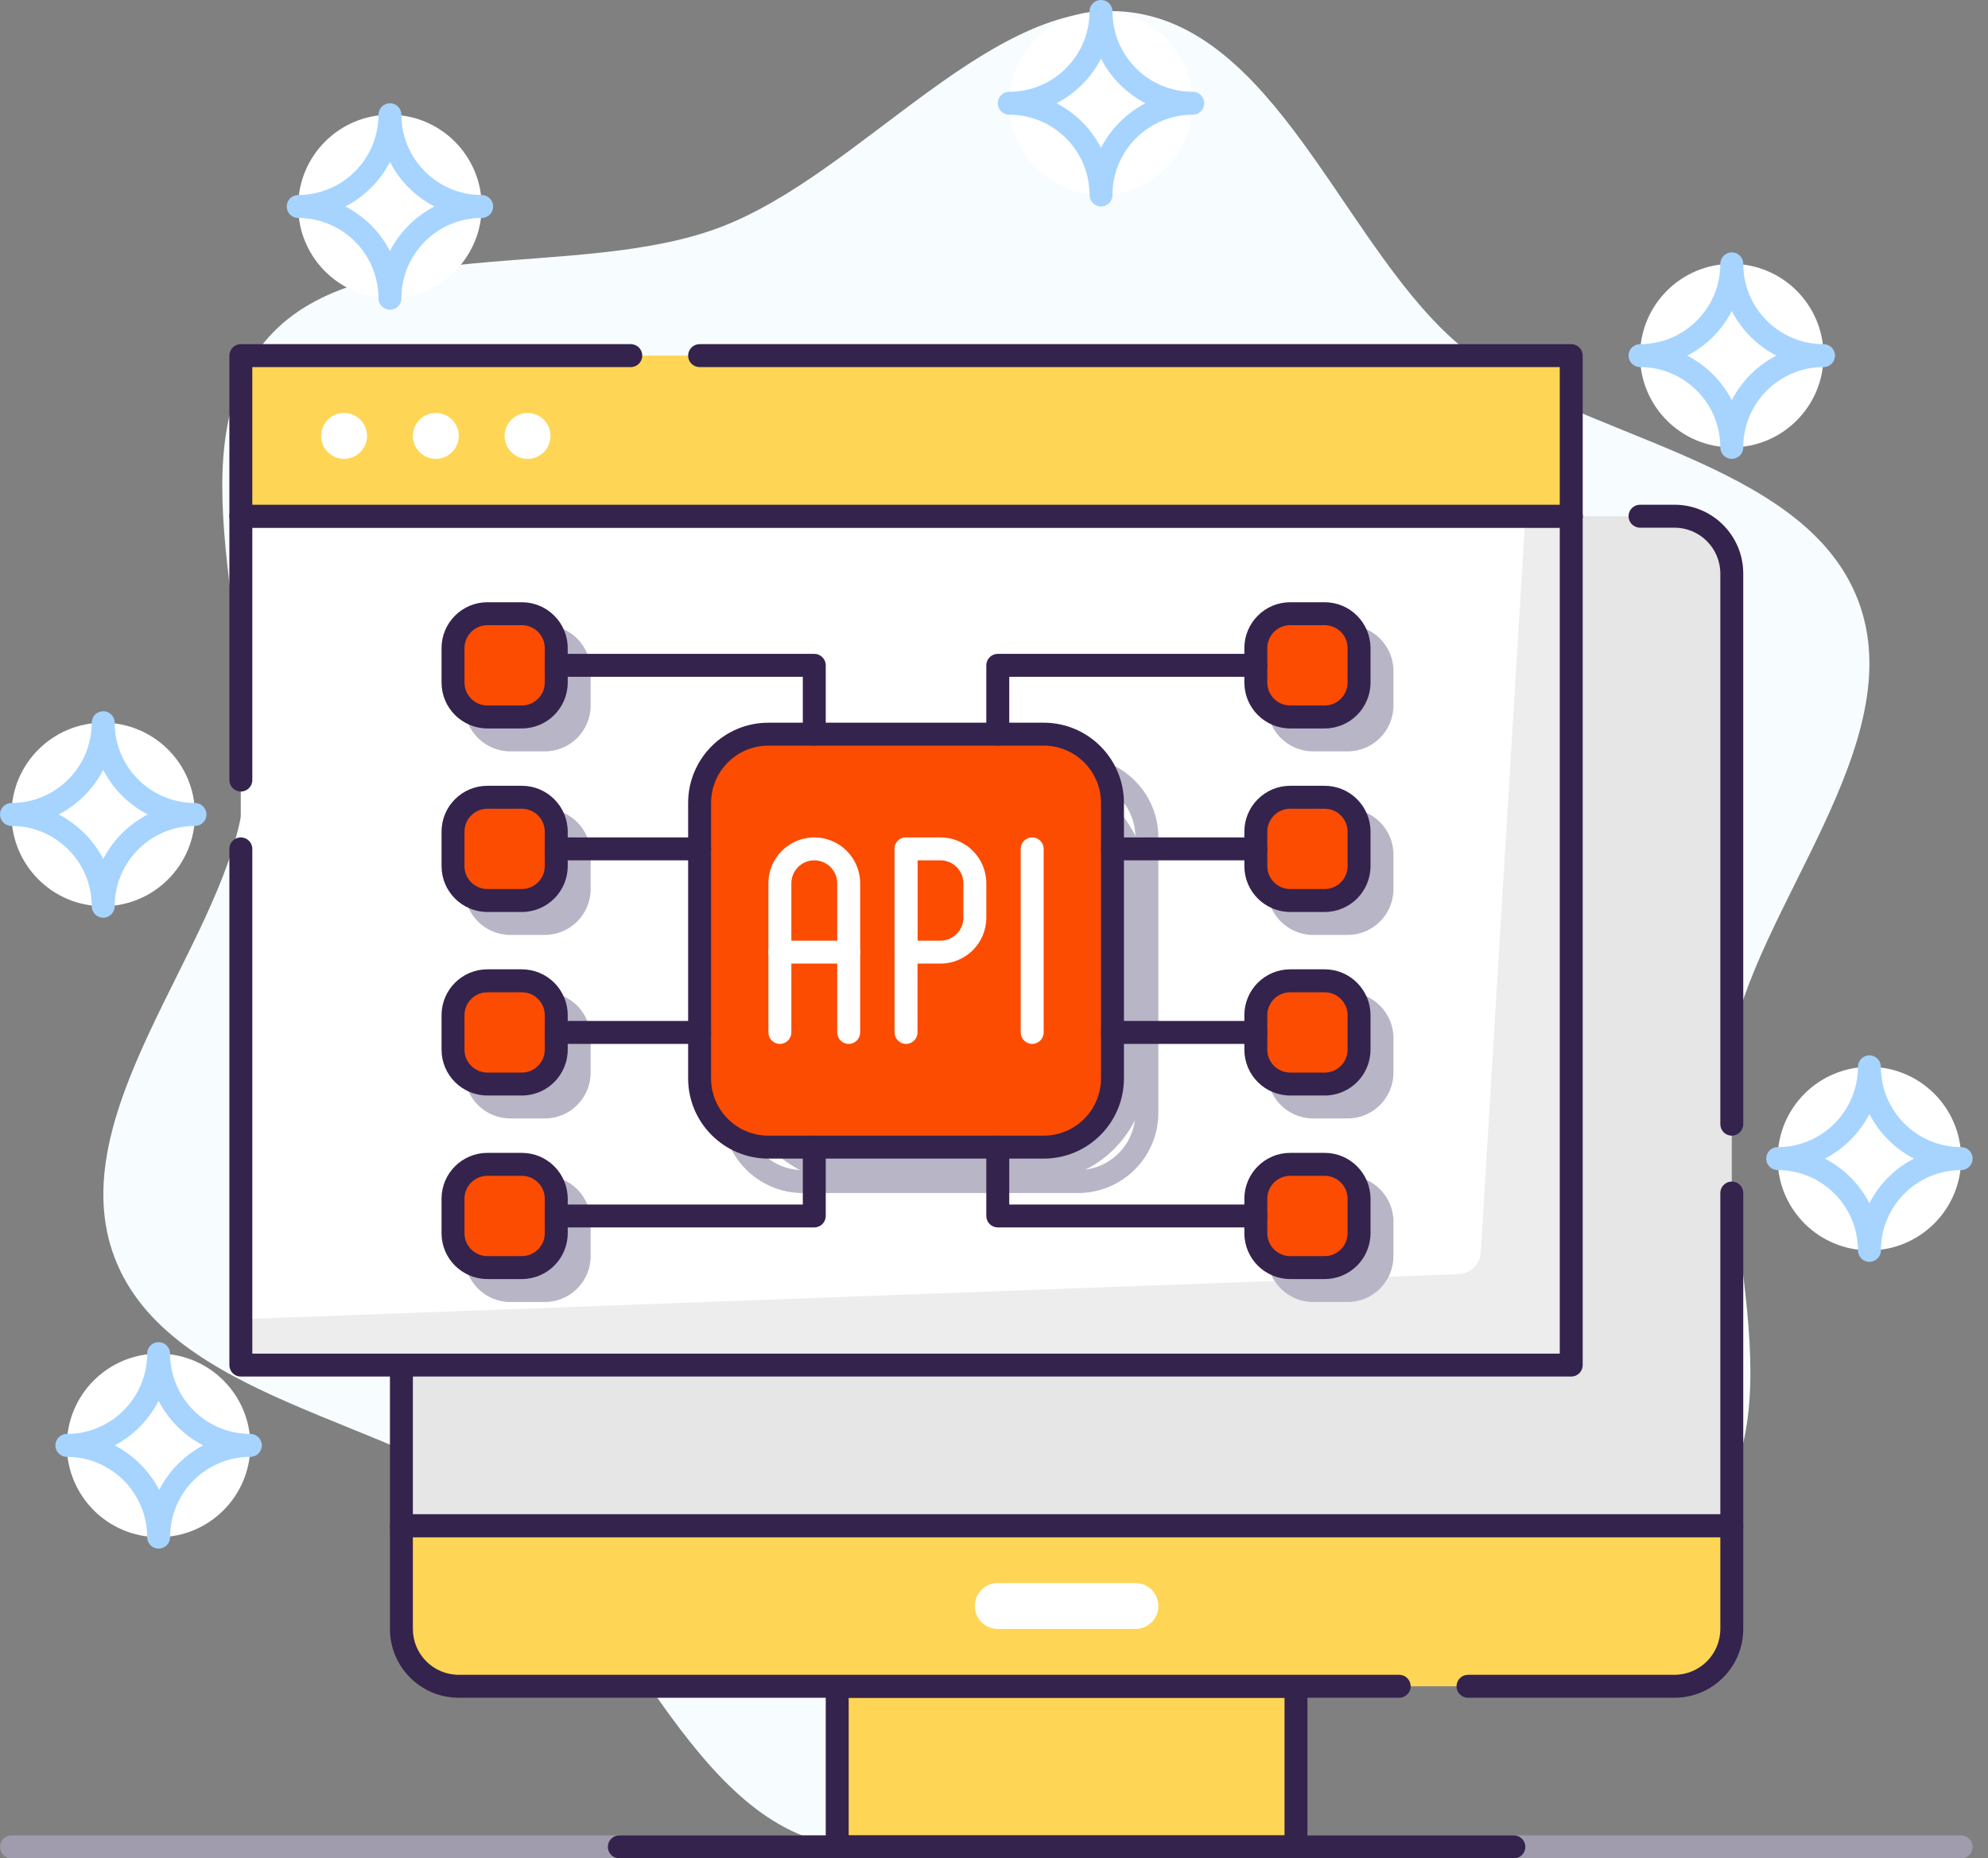
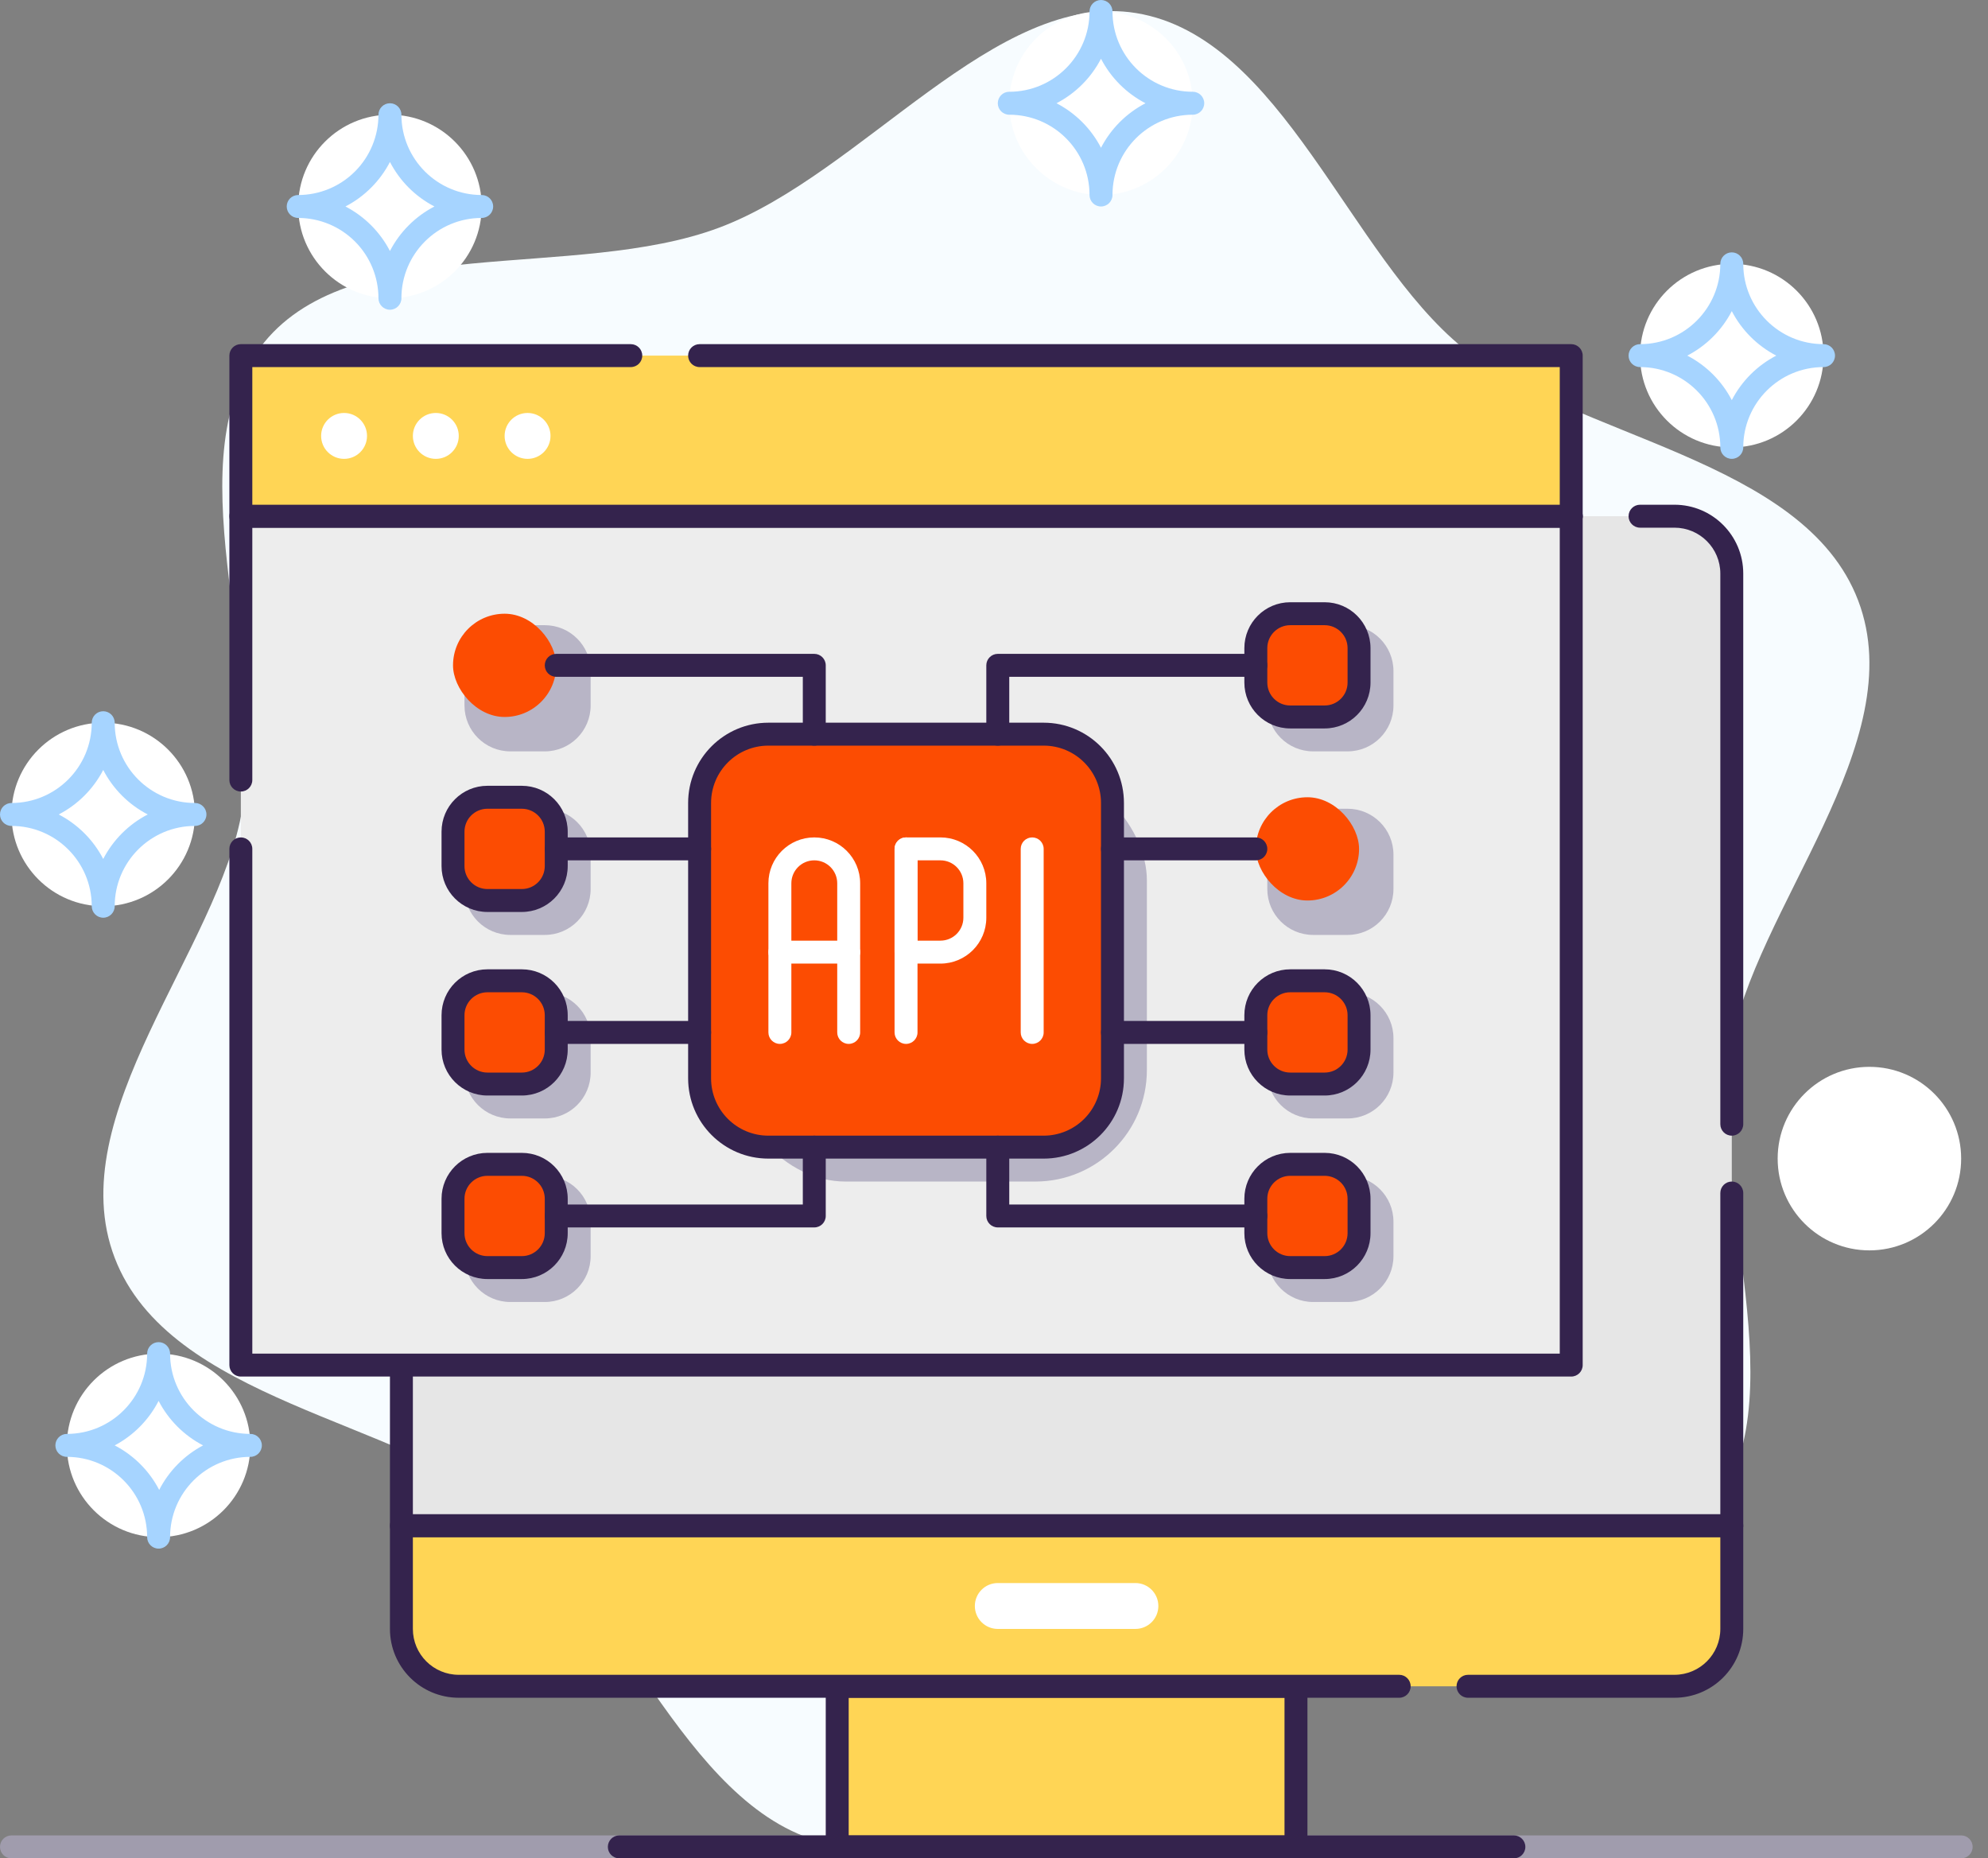
<svg xmlns="http://www.w3.org/2000/svg" width="107px" height="100px" viewBox="0 0 107 100" version="1.1">
  <rect x="0" y="0" width="107" height="100" fill="#808080" stroke="none" />
  <title>Third-party Integration Testing Icon</title>
  <g id="Page-1" stroke="none" stroke-width="1" fill="none" fill-rule="evenodd">
    <g id="Grahpics-&amp;-Icons-for-3rd-Tier-Pages" transform="translate(-1276, -13165)" fill-rule="nonzero">
      <g id="Drupal-Quality-Assurance" transform="translate(235, 12732)">
        <g id="Icons" transform="translate(61, 133)">
          <g id="Third-party-Integration-Testing-Icon" transform="translate(980, 300)">
            <path d="M93.13,56.481 C94.364,48.914 102.938,40 100.012,32.315 C97.086,24.63 84.735,23.599 78.759,18.735 C72.586,13.728 69.006,1.988 61.154,0.704 C53.549,-0.531 46.444,9.346 38.716,12.247 C30.988,15.148 19.093,12.451 14.222,18.42 C9.191,24.556 14.327,35.704 13.043,43.525 C11.796,51.086 3.235,60 6.173,67.685 C9.111,75.37 21.451,76.401 27.426,81.265 C33.599,86.265 37.179,98.006 45.031,99.29 C52.636,100.525 59.741,90.648 67.469,87.747 C75.198,84.846 87.093,87.543 91.963,81.574 C96.981,75.451 91.846,64.29 93.13,56.481 Z" id="Path" fill="#F7FCFF" />
            <path d="M105.556,100 L0.617,100 C0.276,100 0,99.724 0,99.383 C0,99.042 0.276,98.765 0.617,98.765 L105.556,98.765 C105.896,98.765 106.173,99.042 106.173,99.383 C106.173,99.724 105.896,100 105.556,100 Z" id="Path" fill="#A09CAD" />
            <rect id="Rectangle" fill="#FFD555" x="45.062" y="90.741" width="24.691" height="8.642" />
            <path d="M69.753,100 L45.062,100 C44.721,100 44.444,99.724 44.444,99.383 L44.444,90.741 C44.444,90.4 44.721,90.123 45.062,90.123 L69.753,90.123 C70.094,90.123 70.37,90.4 70.37,90.741 L70.37,99.383 C70.37,99.724 70.094,100 69.753,100 Z M45.679,98.765 L69.136,98.765 L69.136,91.358 L45.679,91.358 L45.679,98.765 Z" id="Shape" fill="#34234D" />
            <path d="M21.605,82.099 L93.21,82.099 L93.21,87.654 C93.21,89.359 91.828,90.741 90.123,90.741 L24.691,90.741 C22.987,90.741 21.605,89.359 21.605,87.654 L21.605,82.099 Z" id="Path" fill="#FFD555" />
            <polygon id="Path" fill="#FFD555" points="93.21 87.654 21.605 84.568 21.605 82.099 93.21 82.099" />
            <path d="M90.123,91.358 L79.012,91.358 C78.671,91.358 78.395,91.082 78.395,90.741 C78.395,90.4 78.671,90.123 79.012,90.123 L90.123,90.123 C91.487,90.123 92.593,89.018 92.593,87.654 L92.593,82.716 L22.222,82.716 L22.222,87.654 C22.222,89.018 23.328,90.123 24.691,90.123 L75.309,90.123 C75.65,90.123 75.926,90.4 75.926,90.741 C75.926,91.082 75.65,91.358 75.309,91.358 L24.691,91.358 C22.646,91.358 20.988,89.7 20.988,87.654 L20.988,82.099 C20.988,81.758 21.264,81.481 21.605,81.481 L93.21,81.481 C93.551,81.481 93.827,81.758 93.827,82.099 L93.827,87.654 C93.827,89.7 92.169,91.358 90.123,91.358 Z" id="Path" fill="#34234D" />
            <path d="M24.691,27.778 L90.123,27.778 C91.828,27.778 93.21,29.16 93.21,30.864 L93.21,82.099 L21.605,82.099 L21.605,30.864 C21.605,29.16 22.987,27.778 24.691,27.778 Z" id="Path" fill="#E6E6E6" />
            <path d="M85.346,75.988 L21.605,78.395 L21.605,30.864 C21.605,29.16 22.987,27.778 24.691,27.778 L89.506,27.778 L87.123,74.235 C87.073,75.191 86.302,75.951 85.346,75.988 L85.346,75.988 Z" id="Path" fill="#E6E6E6" />
            <path d="M21.605,70.37 C21.264,70.37 20.988,70.094 20.988,69.753 L20.988,30.864 C20.988,28.819 22.646,27.16 24.691,27.16 L84.568,27.16 C84.909,27.16 85.185,27.437 85.185,27.778 C85.185,28.119 84.909,28.395 84.568,28.395 L24.691,28.395 C23.328,28.395 22.222,29.501 22.222,30.864 L22.222,69.753 C22.222,70.094 21.946,70.37 21.605,70.37 Z" id="Path" fill="#34234D" />
            <path d="M93.21,61.111 C92.869,61.111 92.593,60.835 92.593,60.494 L92.593,30.864 C92.593,29.501 91.487,28.395 90.123,28.395 L88.272,28.395 C87.931,28.395 87.654,28.119 87.654,27.778 C87.654,27.437 87.931,27.16 88.272,27.16 L90.123,27.16 C92.169,27.16 93.827,28.819 93.827,30.864 L93.827,60.494 C93.827,60.835 93.551,61.111 93.21,61.111 Z" id="Path" fill="#34234D" />
            <path d="M93.21,82.716 L21.605,82.716 C21.264,82.716 20.988,82.44 20.988,82.099 L20.988,73.457 C20.988,73.116 21.264,72.84 21.605,72.84 C21.946,72.84 22.222,73.116 22.222,73.457 L22.222,81.481 L92.593,81.481 L92.593,64.198 C92.593,63.857 92.869,63.58 93.21,63.58 C93.551,63.58 93.827,63.857 93.827,64.198 L93.827,82.099 C93.827,82.44 93.551,82.716 93.21,82.716 Z" id="Path" fill="#34234D" />
            <path d="M81.481,100 L33.333,100 C32.992,100 32.716,99.724 32.716,99.383 C32.716,99.042 32.992,98.765 33.333,98.765 L81.481,98.765 C81.822,98.765 82.099,99.042 82.099,99.383 C82.099,99.724 81.822,100 81.481,100 Z" id="Path" fill="#34234D" />
            <path d="M61.111,87.654 L53.704,87.654 C53.022,87.654 52.469,87.102 52.469,86.42 C52.469,85.738 53.022,85.185 53.704,85.185 L61.111,85.185 C61.793,85.185 62.346,85.738 62.346,86.42 C62.346,87.102 61.793,87.654 61.111,87.654 Z" id="Path" fill="#FFFFFF" />
            <rect id="Rectangle" fill="#EDEDED" x="12.963" y="27.778" width="71.605" height="45.679" />
-             <path d="M78.512,68.562 L12.963,70.988 L12.963,27.778 L82.099,27.778 L79.698,67.401 C79.66,68.035 79.147,68.537 78.512,68.562 Z" id="Path" fill="#FFFFFF" />
            <path d="M84.568,74.074 L12.963,74.074 C12.622,74.074 12.346,73.798 12.346,73.457 L12.346,45.679 C12.346,45.338 12.622,45.062 12.963,45.062 C13.304,45.062 13.58,45.338 13.58,45.679 L13.58,72.84 L83.951,72.84 L83.951,28.395 L13.58,28.395 L13.58,41.975 C13.58,42.316 13.304,42.593 12.963,42.593 C12.622,42.593 12.346,42.316 12.346,41.975 L12.346,27.778 C12.346,27.437 12.622,27.16 12.963,27.16 L84.568,27.16 C84.909,27.16 85.185,27.437 85.185,27.778 L85.185,73.457 C85.185,73.798 84.909,74.074 84.568,74.074 Z" id="Path" fill="#34234D" />
            <rect id="Rectangle" fill="#FFD555" x="12.963" y="19.136" width="71.605" height="8.642" />
            <polygon id="Path" fill="#FFD555" points="84.568 27.778 12.963 27.778 12.963 22.222 84.568 24.691" />
            <path d="M84.568,28.395 L12.963,28.395 C12.622,28.395 12.346,28.119 12.346,27.778 L12.346,19.136 C12.346,18.795 12.622,18.519 12.963,18.519 L33.951,18.519 C34.292,18.519 34.568,18.795 34.568,19.136 C34.568,19.477 34.292,19.753 33.951,19.753 L13.58,19.753 L13.58,27.16 L83.951,27.16 L83.951,19.753 L37.654,19.753 C37.313,19.753 37.037,19.477 37.037,19.136 C37.037,18.795 37.313,18.519 37.654,18.519 L84.568,18.519 C84.909,18.519 85.185,18.795 85.185,19.136 L85.185,27.778 C85.185,28.119 84.909,28.395 84.568,28.395 Z" id="Path" fill="#34234D" />
            <circle id="Oval" fill="#FFFFFF" cx="18.519" cy="23.457" r="1.235" />
            <circle id="Oval" fill="#FFFFFF" cx="23.457" cy="23.457" r="1.235" />
            <circle id="Oval" fill="#FFFFFF" cx="28.395" cy="23.457" r="1.235" />
            <rect id="Rectangle" fill="#B8B5C6" x="25.617" y="34.259" width="5.556" height="5.556" rx="2.778" />
            <path d="M29.321,40.432 L27.469,40.432 C26.105,40.432 25,39.327 25,37.963 L25,36.111 C25,34.747 26.105,33.642 27.469,33.642 L29.321,33.642 C30.685,33.642 31.79,34.747 31.79,36.111 L31.79,37.963 C31.79,39.327 30.685,40.432 29.321,40.432 Z M27.469,34.877 C26.787,34.877 26.235,35.429 26.235,36.111 L26.235,37.963 C26.235,38.645 26.787,39.198 27.469,39.198 L29.321,39.198 C30.003,39.198 30.556,38.645 30.556,37.963 L30.556,36.111 C30.556,35.429 30.003,34.877 29.321,34.877 L27.469,34.877 Z" id="Shape" fill="#B8B5C6" />
            <rect id="Rectangle" fill="#B8B5C6" x="25.617" y="44.136" width="5.556" height="5.556" rx="2.778" />
            <path d="M29.321,50.309 L27.469,50.309 C26.105,50.309 25,49.203 25,47.84 L25,45.988 C25,44.624 26.105,43.519 27.469,43.519 L29.321,43.519 C30.685,43.519 31.79,44.624 31.79,45.988 L31.79,47.84 C31.79,49.203 30.685,50.309 29.321,50.309 Z M27.469,44.753 C26.787,44.753 26.235,45.306 26.235,45.988 L26.235,47.84 C26.235,48.521 26.787,49.074 27.469,49.074 L29.321,49.074 C30.003,49.074 30.556,48.521 30.556,47.84 L30.556,45.988 C30.556,45.306 30.003,44.753 29.321,44.753 L27.469,44.753 Z" id="Shape" fill="#B8B5C6" />
            <rect id="Rectangle" fill="#B8B5C6" x="25.617" y="54.012" width="5.556" height="5.556" rx="2.778" />
            <path d="M29.321,60.185 L27.469,60.185 C26.105,60.185 25,59.08 25,57.716 L25,55.864 C25,54.501 26.105,53.395 27.469,53.395 L29.321,53.395 C30.685,53.395 31.79,54.501 31.79,55.864 L31.79,57.716 C31.79,59.08 30.685,60.185 29.321,60.185 Z M27.469,54.63 C26.787,54.63 26.235,55.182 26.235,55.864 L26.235,57.716 C26.235,58.398 26.787,58.951 27.469,58.951 L29.321,58.951 C30.003,58.951 30.556,58.398 30.556,57.716 L30.556,55.864 C30.556,55.182 30.003,54.63 29.321,54.63 L27.469,54.63 Z" id="Shape" fill="#B8B5C6" />
            <rect id="Rectangle" fill="#B8B5C6" x="25.617" y="63.889" width="5.556" height="5.556" rx="2.778" />
            <path d="M29.321,70.062 L27.469,70.062 C26.105,70.062 25,68.956 25,67.593 L25,65.741 C25,64.377 26.105,63.272 27.469,63.272 L29.321,63.272 C30.685,63.272 31.79,64.377 31.79,65.741 L31.79,67.593 C31.79,68.956 30.685,70.062 29.321,70.062 Z M27.469,64.506 C26.787,64.506 26.235,65.059 26.235,65.741 L26.235,67.593 C26.235,68.274 26.787,68.827 27.469,68.827 L29.321,68.827 C30.003,68.827 30.556,68.274 30.556,67.593 L30.556,65.741 C30.556,65.059 30.003,64.506 29.321,64.506 L27.469,64.506 Z" id="Shape" fill="#B8B5C6" />
            <rect id="Rectangle" fill="#B8B5C6" x="68.827" y="34.259" width="5.556" height="5.556" rx="2.778" />
            <path d="M72.531,40.432 L70.679,40.432 C69.315,40.432 68.21,39.327 68.21,37.963 L68.21,36.111 C68.21,34.747 69.315,33.642 70.679,33.642 L72.531,33.642 C73.895,33.642 75,34.747 75,36.111 L75,37.963 C75,39.327 73.895,40.432 72.531,40.432 Z M70.679,34.877 C69.997,34.877 69.444,35.429 69.444,36.111 L69.444,37.963 C69.444,38.645 69.997,39.198 70.679,39.198 L72.531,39.198 C73.213,39.198 73.765,38.645 73.765,37.963 L73.765,36.111 C73.765,35.429 73.213,34.877 72.531,34.877 L70.679,34.877 Z" id="Shape" fill="#B8B5C6" />
            <rect id="Rectangle" fill="#B8B5C6" x="68.827" y="44.136" width="5.556" height="5.556" rx="2.778" />
            <path d="M72.531,50.309 L70.679,50.309 C69.315,50.309 68.21,49.203 68.21,47.84 L68.21,45.988 C68.21,44.624 69.315,43.519 70.679,43.519 L72.531,43.519 C73.895,43.519 75,44.624 75,45.988 L75,47.84 C75,49.203 73.895,50.309 72.531,50.309 Z M70.679,44.753 C69.997,44.753 69.444,45.306 69.444,45.988 L69.444,47.84 C69.444,48.521 69.997,49.074 70.679,49.074 L72.531,49.074 C73.213,49.074 73.765,48.521 73.765,47.84 L73.765,45.988 C73.765,45.306 73.213,44.753 72.531,44.753 L70.679,44.753 Z" id="Shape" fill="#B8B5C6" />
            <rect id="Rectangle" fill="#B8B5C6" x="68.827" y="54.012" width="5.556" height="5.556" rx="2.778" />
            <path d="M72.531,60.185 L70.679,60.185 C69.315,60.185 68.21,59.08 68.21,57.716 L68.21,55.864 C68.21,54.501 69.315,53.395 70.679,53.395 L72.531,53.395 C73.895,53.395 75,54.501 75,55.864 L75,57.716 C75,59.08 73.895,60.185 72.531,60.185 Z M70.679,54.63 C69.997,54.63 69.444,55.182 69.444,55.864 L69.444,57.716 C69.444,58.398 69.997,58.951 70.679,58.951 L72.531,58.951 C73.213,58.951 73.765,58.398 73.765,57.716 L73.765,55.864 C73.765,55.182 73.213,54.63 72.531,54.63 L70.679,54.63 Z" id="Shape" fill="#B8B5C6" />
            <rect id="Rectangle" fill="#B8B5C6" x="68.827" y="63.889" width="5.556" height="5.556" rx="2.778" />
            <path d="M72.531,70.062 L70.679,70.062 C69.315,70.062 68.21,68.956 68.21,67.593 L68.21,65.741 C68.21,64.377 69.315,63.272 70.679,63.272 L72.531,63.272 C73.895,63.272 75,64.377 75,65.741 L75,67.593 C75,68.956 73.895,70.062 72.531,70.062 Z M70.679,64.506 C69.997,64.506 69.444,65.059 69.444,65.741 L69.444,67.593 C69.444,68.274 69.997,68.827 70.679,68.827 L72.531,68.827 C73.213,68.827 73.765,68.274 73.765,67.593 L73.765,65.741 C73.765,65.059 73.213,64.506 72.531,64.506 L70.679,64.506 Z" id="Shape" fill="#B8B5C6" />
            <rect id="Rectangle" fill="#FC4C02" x="24.383" y="33.025" width="5.556" height="5.556" rx="2.778" />
-             <path d="M28.086,39.198 L26.235,39.198 C24.871,39.198 23.765,38.092 23.765,36.728 L23.765,34.877 C23.765,33.513 24.871,32.407 26.235,32.407 L28.086,32.407 C29.45,32.407 30.556,33.513 30.556,34.877 L30.556,36.728 C30.556,38.092 29.45,39.198 28.086,39.198 Z M26.235,33.642 C25.553,33.642 25,34.195 25,34.877 L25,36.728 C25,37.41 25.553,37.963 26.235,37.963 L28.086,37.963 C28.768,37.963 29.321,37.41 29.321,36.728 L29.321,34.877 C29.321,34.195 28.768,33.642 28.086,33.642 L26.235,33.642 Z" id="Shape" fill="#34234D" />
            <rect id="Rectangle" fill="#FC4C02" x="24.383" y="42.901" width="5.556" height="5.556" rx="2.778" />
            <path d="M28.086,49.074 L26.235,49.074 C24.871,49.074 23.765,47.969 23.765,46.605 L23.765,44.753 C23.765,43.389 24.871,42.284 26.235,42.284 L28.086,42.284 C29.45,42.284 30.556,43.389 30.556,44.753 L30.556,46.605 C30.556,47.969 29.45,49.074 28.086,49.074 Z M26.235,43.519 C25.553,43.519 25,44.071 25,44.753 L25,46.605 C25,47.287 25.553,47.84 26.235,47.84 L28.086,47.84 C28.768,47.84 29.321,47.287 29.321,46.605 L29.321,44.753 C29.321,44.071 28.768,43.519 28.086,43.519 L26.235,43.519 Z" id="Shape" fill="#34234D" />
            <rect id="Rectangle" fill="#FC4C02" x="24.383" y="52.778" width="5.556" height="5.556" rx="2.778" />
            <path d="M28.086,58.951 L26.235,58.951 C24.871,58.951 23.765,57.845 23.765,56.481 L23.765,54.63 C23.765,53.266 24.871,52.16 26.235,52.16 L28.086,52.16 C29.45,52.16 30.556,53.266 30.556,54.63 L30.556,56.481 C30.556,57.845 29.45,58.951 28.086,58.951 Z M26.235,53.395 C25.553,53.395 25,53.948 25,54.63 L25,56.481 C25,57.163 25.553,57.716 26.235,57.716 L28.086,57.716 C28.768,57.716 29.321,57.163 29.321,56.481 L29.321,54.63 C29.321,53.948 28.768,53.395 28.086,53.395 L26.235,53.395 Z" id="Shape" fill="#34234D" />
            <rect id="Rectangle" fill="#FC4C02" x="24.383" y="62.654" width="5.556" height="5.556" rx="2.778" />
            <path d="M28.086,68.827 L26.235,68.827 C24.871,68.827 23.765,67.722 23.765,66.358 L23.765,64.506 C23.765,63.143 24.871,62.037 26.235,62.037 L28.086,62.037 C29.45,62.037 30.556,63.143 30.556,64.506 L30.556,66.358 C30.556,67.722 29.45,68.827 28.086,68.827 Z M26.235,63.272 C25.553,63.272 25,63.824 25,64.506 L25,66.358 C25,67.04 25.553,67.593 26.235,67.593 L28.086,67.593 C28.768,67.593 29.321,67.04 29.321,66.358 L29.321,64.506 C29.321,63.824 28.768,63.272 28.086,63.272 L26.235,63.272 Z" id="Shape" fill="#34234D" />
            <rect id="Rectangle" fill="#FC4C02" x="67.593" y="33.025" width="5.556" height="5.556" rx="2.778" />
            <path d="M71.296,39.198 L69.444,39.198 C68.081,39.198 66.975,38.092 66.975,36.728 L66.975,34.877 C66.975,33.513 68.081,32.407 69.444,32.407 L71.296,32.407 C72.66,32.407 73.765,33.513 73.765,34.877 L73.765,36.728 C73.765,38.092 72.66,39.198 71.296,39.198 Z M69.444,33.642 C68.763,33.642 68.21,34.195 68.21,34.877 L68.21,36.728 C68.21,37.41 68.763,37.963 69.444,37.963 L71.296,37.963 C71.978,37.963 72.531,37.41 72.531,36.728 L72.531,34.877 C72.531,34.195 71.978,33.642 71.296,33.642 L69.444,33.642 Z" id="Shape" fill="#34234D" />
            <rect id="Rectangle" fill="#FC4C02" x="67.593" y="42.901" width="5.556" height="5.556" rx="2.778" />
-             <path d="M71.296,49.074 L69.444,49.074 C68.081,49.074 66.975,47.969 66.975,46.605 L66.975,44.753 C66.975,43.389 68.081,42.284 69.444,42.284 L71.296,42.284 C72.66,42.284 73.765,43.389 73.765,44.753 L73.765,46.605 C73.765,47.969 72.66,49.074 71.296,49.074 Z M69.444,43.519 C68.763,43.519 68.21,44.071 68.21,44.753 L68.21,46.605 C68.21,47.287 68.763,47.84 69.444,47.84 L71.296,47.84 C71.978,47.84 72.531,47.287 72.531,46.605 L72.531,44.753 C72.531,44.071 71.978,43.519 71.296,43.519 L69.444,43.519 Z" id="Shape" fill="#34234D" />
            <rect id="Rectangle" fill="#FC4C02" x="67.593" y="52.778" width="5.556" height="5.556" rx="2.778" />
            <path d="M71.296,58.951 L69.444,58.951 C68.081,58.951 66.975,57.845 66.975,56.481 L66.975,54.63 C66.975,53.266 68.081,52.16 69.444,52.16 L71.296,52.16 C72.66,52.16 73.765,53.266 73.765,54.63 L73.765,56.481 C73.765,57.845 72.66,58.951 71.296,58.951 Z M69.444,53.395 C68.763,53.395 68.21,53.948 68.21,54.63 L68.21,56.481 C68.21,57.163 68.763,57.716 69.444,57.716 L71.296,57.716 C71.978,57.716 72.531,57.163 72.531,56.481 L72.531,54.63 C72.531,53.948 71.978,53.395 71.296,53.395 L69.444,53.395 Z" id="Shape" fill="#34234D" />
            <rect id="Rectangle" fill="#FC4C02" x="67.593" y="62.654" width="5.556" height="5.556" rx="2.778" />
            <path d="M71.296,68.827 L69.444,68.827 C68.081,68.827 66.975,67.722 66.975,66.358 L66.975,64.506 C66.975,63.143 68.081,62.037 69.444,62.037 L71.296,62.037 C72.66,62.037 73.765,63.143 73.765,64.506 L73.765,66.358 C73.765,67.722 72.66,68.827 71.296,68.827 Z M69.444,63.272 C68.763,63.272 68.21,63.824 68.21,64.506 L68.21,66.358 C68.21,67.04 68.763,67.593 69.444,67.593 L71.296,67.593 C71.978,67.593 72.531,67.04 72.531,66.358 L72.531,64.506 C72.531,63.824 71.978,63.272 71.296,63.272 L69.444,63.272 Z" id="Shape" fill="#34234D" />
            <rect id="Rectangle" fill="#B8B5C6" x="39.506" y="41.358" width="22.222" height="22.222" rx="6" />
-             <path d="M58.025,64.198 L43.21,64.198 C40.823,64.198 38.889,62.263 38.889,59.877 L38.889,45.062 C38.889,42.675 40.823,40.741 43.21,40.741 L58.025,40.741 C60.411,40.741 62.346,42.675 62.346,45.062 L62.346,59.877 C62.346,62.263 60.411,64.198 58.025,64.198 L58.025,64.198 Z M43.21,41.975 C41.505,41.975 40.123,43.357 40.123,45.062 L40.123,59.877 C40.123,61.581 41.505,62.963 43.21,62.963 L58.025,62.963 C59.729,62.963 61.111,61.581 61.111,59.877 L61.111,45.062 C61.111,43.357 59.729,41.975 58.025,41.975 L43.21,41.975 Z" id="Shape" fill="#B8B5C6" />
            <rect id="Rectangle" fill="#FC4C02" x="37.654" y="39.506" width="22.222" height="22.222" rx="4" />
            <path d="M56.173,62.346 L41.358,62.346 C38.972,62.346 37.037,60.411 37.037,58.025 L37.037,43.21 C37.037,40.823 38.972,38.889 41.358,38.889 L56.173,38.889 C58.559,38.889 60.494,40.823 60.494,43.21 L60.494,58.025 C60.494,60.411 58.559,62.346 56.173,62.346 L56.173,62.346 Z M41.358,40.123 C39.653,40.123 38.272,41.505 38.272,43.21 L38.272,58.025 C38.272,59.729 39.653,61.111 41.358,61.111 L56.173,61.111 C56.991,61.111 57.776,60.786 58.355,60.207 C58.934,59.628 59.259,58.843 59.259,58.025 L59.259,43.21 C59.259,41.505 57.877,40.123 56.173,40.123 L41.358,40.123 Z" id="Shape" fill="#34234D" />
            <path d="M45.679,51.852 L41.975,51.852 C41.634,51.852 41.358,51.575 41.358,51.235 C41.358,50.894 41.634,50.617 41.975,50.617 L45.679,50.617 C46.02,50.617 46.296,50.894 46.296,51.235 C46.296,51.575 46.02,51.852 45.679,51.852 Z" id="Path" fill="#FFFFFF" />
            <path d="M45.679,56.173 C45.338,56.173 45.062,55.896 45.062,55.556 L45.062,47.531 C45.062,46.849 44.509,46.296 43.827,46.296 C43.145,46.296 42.593,46.849 42.593,47.531 L42.593,55.556 C42.593,55.896 42.316,56.173 41.975,56.173 C41.634,56.173 41.358,55.896 41.358,55.556 L41.358,47.531 C41.358,46.167 42.463,45.062 43.827,45.062 C45.191,45.062 46.296,46.167 46.296,47.531 L46.296,55.556 C46.296,55.896 46.02,56.173 45.679,56.173 Z" id="Path" fill="#FFFFFF" />
            <path d="M50.617,51.852 L48.765,51.852 C48.425,51.852 48.148,51.575 48.148,51.235 L48.148,45.679 C48.148,45.338 48.425,45.062 48.765,45.062 L50.617,45.062 C51.981,45.062 53.086,46.167 53.086,47.531 L53.086,49.383 C53.086,50.746 51.981,51.852 50.617,51.852 Z M49.383,50.617 L50.617,50.617 C51.299,50.617 51.852,50.065 51.852,49.383 L51.852,47.531 C51.852,46.849 51.299,46.296 50.617,46.296 L49.383,46.296 L49.383,50.617 Z" id="Shape" fill="#FFFFFF" />
            <path d="M55.556,56.173 C55.215,56.173 54.938,55.896 54.938,55.556 L54.938,45.679 C54.938,45.338 55.215,45.062 55.556,45.062 C55.896,45.062 56.173,45.338 56.173,45.679 L56.173,55.556 C56.173,55.896 55.896,56.173 55.556,56.173 Z" id="Path" fill="#FFFFFF" />
            <path d="M48.765,56.173 C48.425,56.173 48.148,55.896 48.148,55.556 L48.148,45.679 C48.148,45.338 48.425,45.062 48.765,45.062 C49.106,45.062 49.383,45.338 49.383,45.679 L49.383,55.556 C49.383,55.896 49.106,56.173 48.765,56.173 Z" id="Path" fill="#FFFFFF" />
            <path d="M67.593,46.296 L59.877,46.296 C59.536,46.296 59.259,46.02 59.259,45.679 C59.259,45.338 59.536,45.062 59.877,45.062 L67.593,45.062 C67.934,45.062 68.21,45.338 68.21,45.679 C68.21,46.02 67.934,46.296 67.593,46.296 Z" id="Path" fill="#34234D" />
            <path d="M53.704,40.123 C53.363,40.123 53.086,39.847 53.086,39.506 L53.086,35.802 C53.086,35.462 53.363,35.185 53.704,35.185 L67.593,35.185 C67.934,35.185 68.21,35.462 68.21,35.802 C68.21,36.143 67.934,36.42 67.593,36.42 L54.321,36.42 L54.321,39.506 C54.321,39.847 54.045,40.123 53.704,40.123 Z" id="Path" fill="#34234D" />
            <path d="M67.593,66.049 L53.704,66.049 C53.363,66.049 53.086,65.773 53.086,65.432 L53.086,61.728 C53.086,61.387 53.363,61.111 53.704,61.111 C54.045,61.111 54.321,61.387 54.321,61.728 L54.321,64.815 L67.593,64.815 C67.934,64.815 68.21,65.091 68.21,65.432 C68.21,65.773 67.934,66.049 67.593,66.049 Z" id="Path" fill="#34234D" />
            <path d="M67.593,56.173 L59.877,56.173 C59.536,56.173 59.259,55.896 59.259,55.556 C59.259,55.215 59.536,54.938 59.877,54.938 L67.593,54.938 C67.934,54.938 68.21,55.215 68.21,55.556 C68.21,55.896 67.934,56.173 67.593,56.173 Z" id="Path" fill="#34234D" />
            <path d="M37.654,46.296 L29.938,46.296 C29.597,46.296 29.321,46.02 29.321,45.679 C29.321,45.338 29.597,45.062 29.938,45.062 L37.654,45.062 C37.995,45.062 38.272,45.338 38.272,45.679 C38.272,46.02 37.995,46.296 37.654,46.296 Z" id="Path" fill="#34234D" />
            <path d="M37.654,56.173 L29.938,56.173 C29.597,56.173 29.321,55.896 29.321,55.556 C29.321,55.215 29.597,54.938 29.938,54.938 L37.654,54.938 C37.995,54.938 38.272,55.215 38.272,55.556 C38.272,55.896 37.995,56.173 37.654,56.173 Z" id="Path" fill="#34234D" />
            <path d="M43.827,66.049 L29.938,66.049 C29.597,66.049 29.321,65.773 29.321,65.432 C29.321,65.091 29.597,64.815 29.938,64.815 L43.21,64.815 L43.21,61.728 C43.21,61.387 43.486,61.111 43.827,61.111 C44.168,61.111 44.444,61.387 44.444,61.728 L44.444,65.432 C44.444,65.773 44.168,66.049 43.827,66.049 Z" id="Path" fill="#34234D" />
            <path d="M43.827,40.123 C43.486,40.123 43.21,39.847 43.21,39.506 L43.21,36.42 L29.938,36.42 C29.597,36.42 29.321,36.143 29.321,35.802 C29.321,35.462 29.597,35.185 29.938,35.185 L43.827,35.185 C44.168,35.185 44.444,35.462 44.444,35.802 L44.444,39.506 C44.444,39.847 44.168,40.123 43.827,40.123 Z" id="Path" fill="#34234D" />
            <circle id="Oval" fill="#FFFFFF" cx="100.617" cy="62.346" r="4.938" />
-             <path d="M100.617,67.901 C100.276,67.901 100,67.625 100,67.284 C100,64.898 98.065,62.963 95.679,62.963 C95.338,62.963 95.062,62.687 95.062,62.346 C95.062,62.005 95.338,61.728 95.679,61.728 C98.065,61.728 100,59.794 100,57.407 C100,57.066 100.276,56.79 100.617,56.79 C100.958,56.79 101.235,57.066 101.235,57.407 C101.235,59.794 103.169,61.728 105.556,61.728 C105.896,61.728 106.173,62.005 106.173,62.346 C106.173,62.687 105.896,62.963 105.556,62.963 C103.169,62.963 101.235,64.898 101.235,67.284 C101.235,67.625 100.958,67.901 100.617,67.901 Z M98.222,62.346 C99.248,62.878 100.085,63.714 100.617,64.741 C101.15,63.714 101.986,62.878 103.012,62.346 C101.986,61.813 101.15,60.977 100.617,59.951 C100.085,60.977 99.248,61.813 98.222,62.346 Z" id="Shape" fill="#A6D4FF" />
            <circle id="Oval" fill="#FFFFFF" cx="93.21" cy="19.136" r="4.938" />
            <path d="M93.21,24.691 C92.869,24.691 92.593,24.415 92.593,24.074 C92.593,21.688 90.658,19.753 88.272,19.753 C87.931,19.753 87.654,19.477 87.654,19.136 C87.654,18.795 87.931,18.519 88.272,18.519 C90.658,18.519 92.593,16.584 92.593,14.198 C92.593,13.857 92.869,13.58 93.21,13.58 C93.551,13.58 93.827,13.857 93.827,14.198 C93.827,16.584 95.762,18.519 98.148,18.519 C98.489,18.519 98.765,18.795 98.765,19.136 C98.765,19.477 98.489,19.753 98.148,19.753 C95.762,19.753 93.827,21.688 93.827,24.074 C93.827,24.415 93.551,24.691 93.21,24.691 Z M90.815,19.136 C91.841,19.668 92.678,20.505 93.21,21.531 C93.742,20.505 94.579,19.668 95.605,19.136 C94.579,18.604 93.742,17.767 93.21,16.741 C92.678,17.767 91.841,18.604 90.815,19.136 L90.815,19.136 Z" id="Shape" fill="#A6D4FF" />
            <circle id="Oval" fill="#FFFFFF" cx="59.259" cy="5.556" r="4.938" />
            <path d="M59.259,11.111 C58.918,11.111 58.642,10.835 58.642,10.494 C58.642,8.107 56.707,6.173 54.321,6.173 C53.98,6.173 53.704,5.896 53.704,5.556 C53.704,5.215 53.98,4.938 54.321,4.938 C56.707,4.938 58.642,3.004 58.642,0.617 C58.642,0.276 58.918,0 59.259,0 C59.6,0 59.877,0.276 59.877,0.617 C59.877,3.004 61.811,4.938 64.198,4.938 C64.538,4.938 64.815,5.215 64.815,5.556 C64.815,5.896 64.538,6.173 64.198,6.173 C61.811,6.173 59.877,8.107 59.877,10.494 C59.877,10.835 59.6,11.111 59.259,11.111 Z M56.864,5.556 C57.89,6.088 58.727,6.924 59.259,7.951 C59.792,6.924 60.628,6.088 61.654,5.556 C60.628,5.023 59.792,4.187 59.259,3.16 C58.727,4.187 57.89,5.023 56.864,5.556 L56.864,5.556 Z" id="Shape" fill="#A6D4FF" />
            <circle id="Oval" fill="#FFFFFF" cx="20.988" cy="11.111" r="4.938" />
            <path d="M20.988,16.667 C20.647,16.667 20.37,16.39 20.37,16.049 C20.37,14.903 19.915,13.804 19.105,12.994 C18.294,12.184 17.195,11.728 16.049,11.728 C15.708,11.728 15.432,11.452 15.432,11.111 C15.432,10.77 15.708,10.494 16.049,10.494 C17.195,10.494 18.294,10.039 19.105,9.228 C19.915,8.418 20.37,7.319 20.37,6.173 C20.37,5.832 20.647,5.556 20.988,5.556 C21.329,5.556 21.605,5.832 21.605,6.173 C21.605,8.559 23.54,10.494 25.926,10.494 C26.267,10.494 26.543,10.77 26.543,11.111 C26.543,11.452 26.267,11.728 25.926,11.728 C23.54,11.728 21.605,13.663 21.605,16.049 C21.605,16.39 21.329,16.667 20.988,16.667 Z M18.593,11.111 C19.619,11.643 20.455,12.48 20.988,13.506 C21.52,12.48 22.356,11.643 23.383,11.111 C22.356,10.579 21.52,9.742 20.988,8.716 C20.455,9.742 19.619,10.579 18.593,11.111 L18.593,11.111 Z" id="Shape" fill="#A6D4FF" />
            <circle id="Oval" fill="#FFFFFF" cx="5.556" cy="43.827" r="4.938" />
            <path d="M5.556,49.383 C5.215,49.383 4.938,49.106 4.938,48.765 C4.938,46.379 3.004,44.444 0.617,44.444 C0.276,44.444 0,44.168 0,43.827 C0,43.486 0.276,43.21 0.617,43.21 C3.004,43.21 4.938,41.275 4.938,38.889 C4.938,38.548 5.215,38.272 5.556,38.272 C5.896,38.272 6.173,38.548 6.173,38.889 C6.173,41.275 8.107,43.21 10.494,43.21 C10.835,43.21 11.111,43.486 11.111,43.827 C11.111,44.168 10.835,44.444 10.494,44.444 C8.107,44.444 6.173,46.379 6.173,48.765 C6.173,49.106 5.896,49.383 5.556,49.383 Z M3.16,43.827 C4.187,44.359 5.023,45.196 5.556,46.222 C6.088,45.196 6.924,44.359 7.951,43.827 C6.924,43.295 6.088,42.458 5.556,41.432 C5.023,42.458 4.187,43.295 3.16,43.827 Z" id="Shape" fill="#A6D4FF" />
            <circle id="Oval" fill="#FFFFFF" cx="8.537" cy="77.778" r="4.938" />
            <path d="M8.537,83.333 C8.196,83.333 7.92,83.057 7.92,82.716 C7.92,80.33 5.985,78.395 3.599,78.395 C3.258,78.395 2.981,78.119 2.981,77.778 C2.981,77.437 3.258,77.16 3.599,77.16 C5.985,77.16 7.92,75.226 7.92,72.84 C7.92,72.499 8.196,72.222 8.537,72.222 C8.878,72.222 9.154,72.499 9.154,72.84 C9.154,75.226 11.089,77.16 13.475,77.16 C13.816,77.16 14.093,77.437 14.093,77.778 C14.093,78.119 13.816,78.395 13.475,78.395 C11.089,78.395 9.154,80.33 9.154,82.716 C9.154,83.057 8.878,83.333 8.537,83.333 Z M6.173,77.778 C7.199,78.31 8.036,79.147 8.568,80.173 C9.092,79.151 9.917,78.315 10.932,77.778 C9.906,77.246 9.069,76.409 8.537,75.383 C8.013,76.404 7.188,77.24 6.173,77.778 L6.173,77.778 Z" id="Shape" fill="#A6D4FF" />
          </g>
        </g>
      </g>
    </g>
  </g>
</svg>